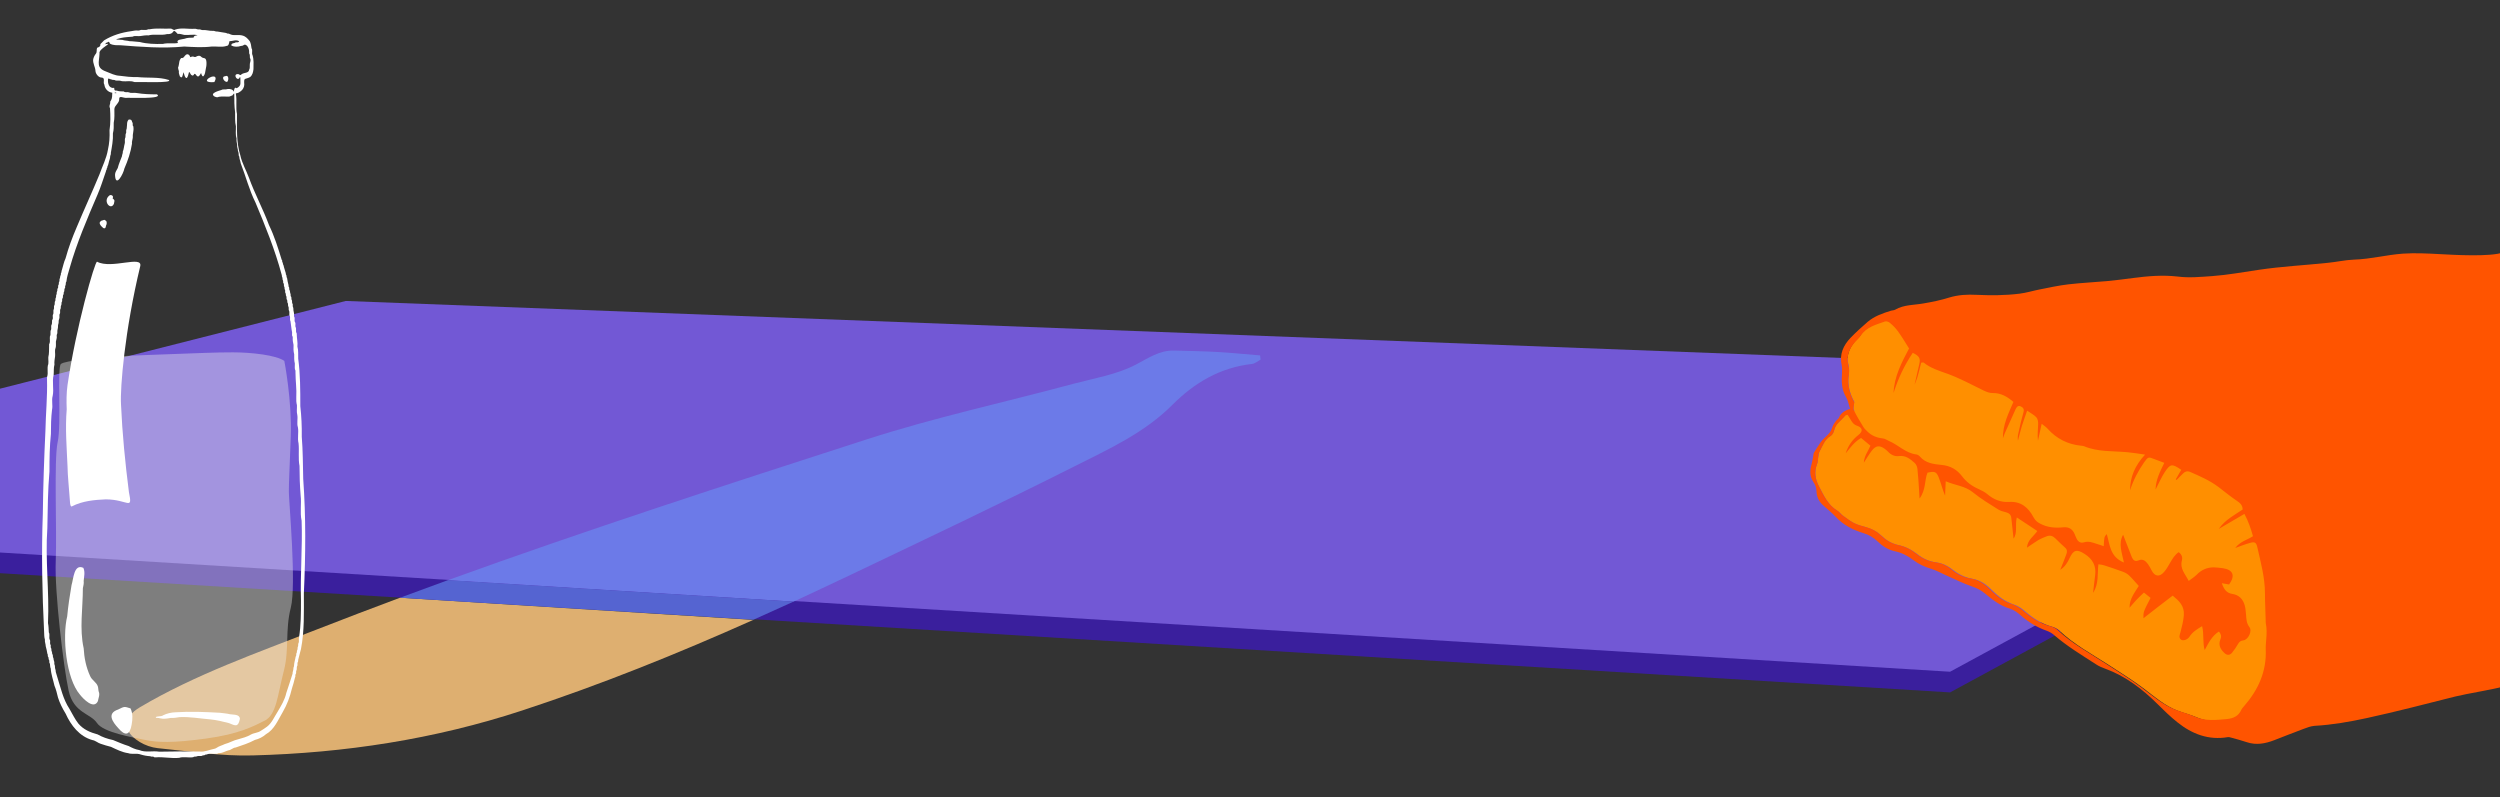
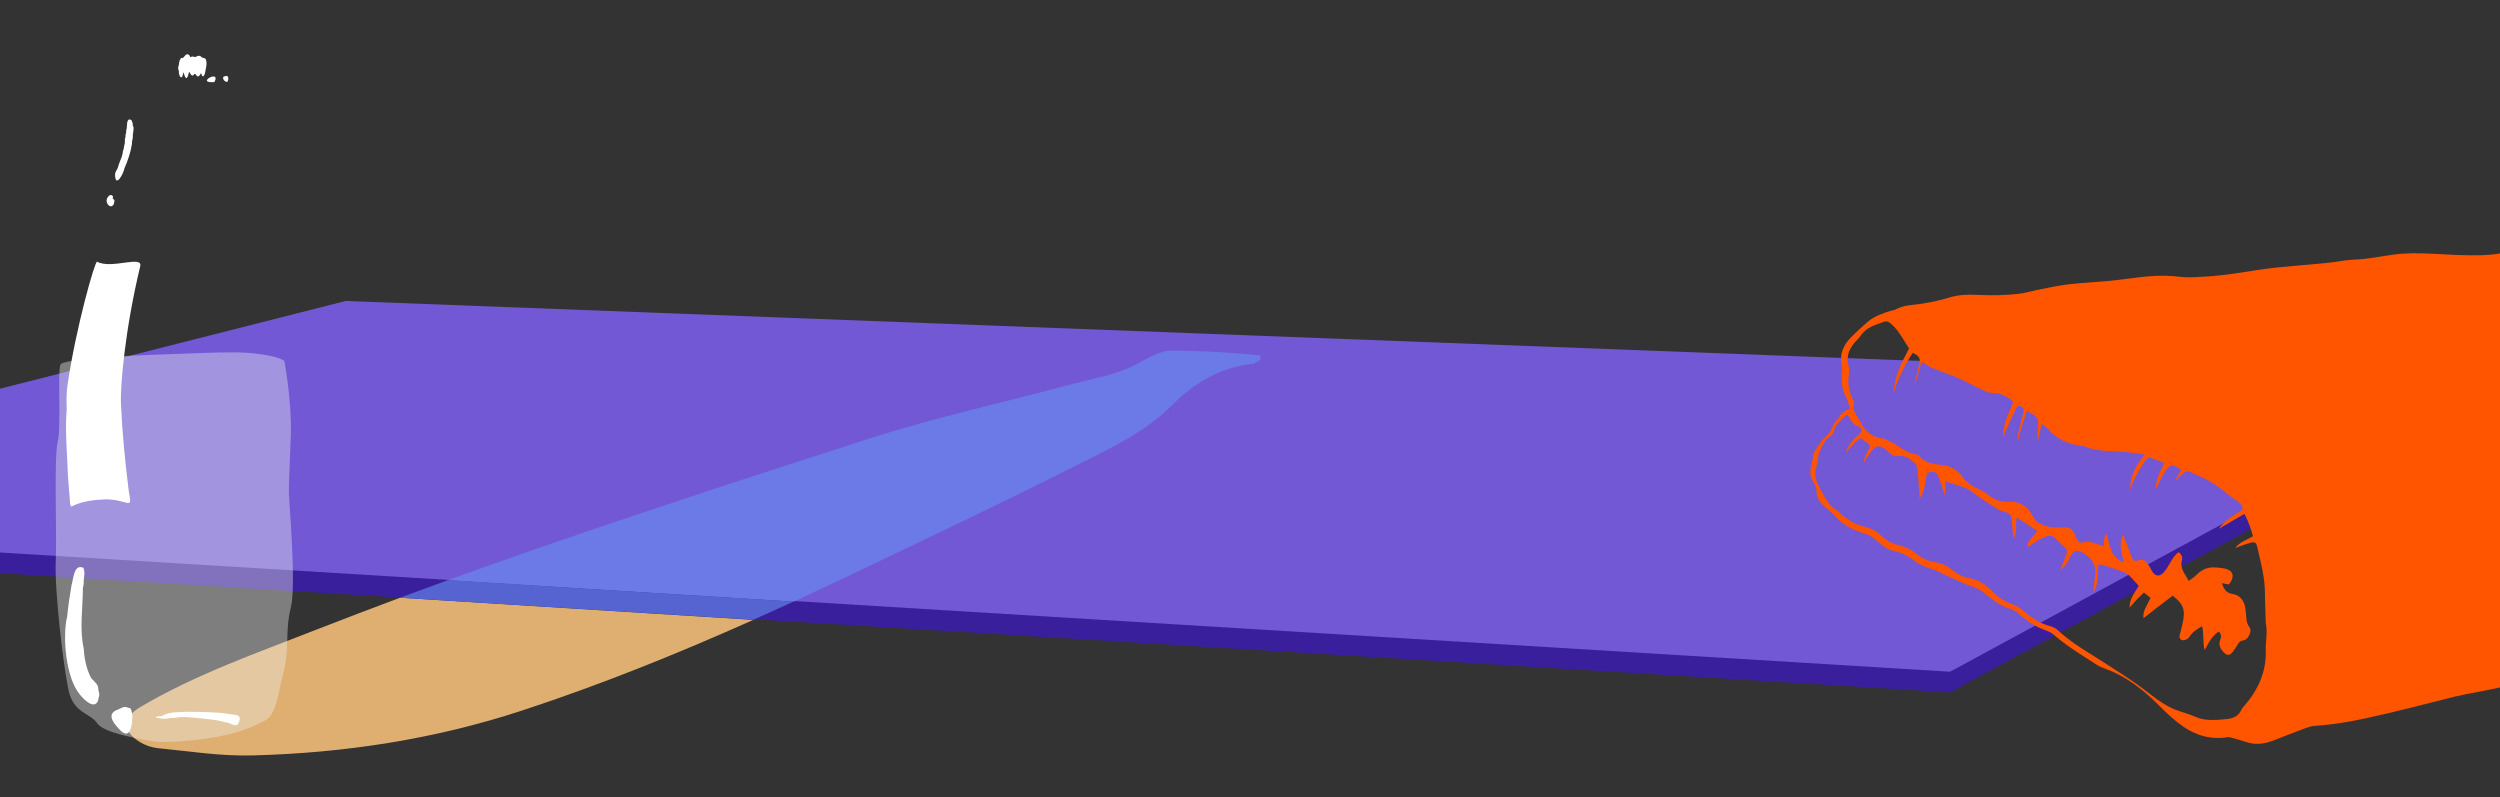
<svg xmlns="http://www.w3.org/2000/svg" version="1.1" id="Ebene_1" x="0px" y="0px" viewBox="0 0 1547.5 493.6" style="enable-background:new 0 0 1547.5 493.6;" xml:space="preserve">
  <rect x="0" y="0" width="1547.5" height="493.6" fill="#333333" stroke="none" />
  <style type="text/css">
	.st0{fill:#3A1F9D;}
	.st1{fill:#7258D5;}
	.st2{fill:none;}
	.st3{fill:#DEAF70;}
	.st4{fill:#5564D1;}
	.st5{fill:#6C7AE8;}
	.st6{opacity:0.4;fill:#EDEFEF;enable-background:new    ;}
	.st7{fill:#FFFFFF;}
	.st8{fill:#FF8F00;}
	.st9{fill:#FF5400;}
</style>
  <polygon class="st0" points="1537.1,249.5 216.5,199.1 0,253.4 0,354.8 1207.1,428.6 " />
  <polygon class="st1" points="1537.1,236.7 214,186.3 0,240.6 0,342 1207.1,415.8 " />
  <g>
-     <path class="st2" d="M277.3,359.1L0,341.9L277.3,359.1z" />
    <path class="st3" d="M195.7,389.8c-37,14.5-74.6,27.6-109.1,48c-10.8,6.4-10.9,14.9-0.1,21.5c3.3,2,7.3,3.4,11.1,3.8   c19.6,1.9,39.4,5.1,59,4.5c56.7-1.5,112.4-10,166.6-27.8c48.8-16,96.3-35.2,143.1-56.1L247.6,370C230.3,376.5,213,383,195.7,389.8z   " />
    <path class="st4" d="M247.6,370l218.8,13.6c8.3-3.7,16.5-7.4,24.8-11.2l-213.9-13.3C267.4,362.7,257.5,366.4,247.6,370z" />
    <path class="st5" d="M665.2,288.6c21.3-10.7,43.3-20.7,60.6-38.1c13.6-13.6,29.5-23,49.1-25.2c1.9-0.2,3.6-1.7,5.4-2.7   c-0.1-0.9-0.2-1.7-0.3-2.6c-8.7-0.7-17.3-1.6-26-2.1c-9.1-0.5-18.2-0.7-27.3-0.9s-15.9,4.7-23.8,8.8c-11.6,6-25.3,8.3-38.2,11.7   C622,249,578.5,258.4,536.4,272c-86.7,28-173.4,56.1-259.1,87.1l213.9,13.3c11.9-5.5,23.8-11.1,35.6-16.7   C573.1,333.6,619.4,311.7,665.2,288.6z" />
  </g>
  <path class="st6" d="M176,223.4c0,0,4.8,24.7,4,46.7s-1.2,28.3-1.2,34.3s4.8,57.8,1.2,71.8s-0.8,25.9-4.4,39.5  c-3.6,13.6-4.4,26.7-11.6,30.3c-7.2,3.6-16,8.4-36.7,11.2c-20.7,2.8-29.9,2.4-37.5,0.8S64,453.5,60,447.5s-14.4-6-17.5-19.9  s-8.8-61.4-8-80.2c0.8-18.7-1.2-63,1.2-73.8s-0.4-46.3,2-48.3s21.1-4.4,54.6-5.6c33.5-1.2,40.3-1.6,51.8-1.6S170.9,219.8,176,223.4z  " />
  <g>
-     <path class="st7" d="M69.5,57.4c-2.6-0.3-4.6-2.4-4.9-5c-1.1-1.5,0.9-4.3-1.8-4.4c-1.8,0-3.6-2.3-3.7-4c-0.1-2.6-1.8-4.8-1.4-7.4   c0.3-1.2,0.8-2.3,1.6-3.3c0.9-1.1,0.3-2.5,0.8-3.7c1-0.4,2.3-0.8,2-2.3c0.7-0.7,1.6-1.5,2.3-2.3c5.2-3.2,10.9-4.9,16.8-5.7   c1.4-0.2,2.7-0.6,4.2-0.4c0.9,0.2,1.6-0.6,2.5-0.4c1-0.1,2.2,0.2,3.2-0.1c0.5-0.4,1.1-0.3,1.6-0.3c4.2-0.8,8.6-0.2,12.8-0.4   c1.2-0.1,1.9,1.4,3,0.6c3.7-1.3,8.1-0.2,12-0.5c0.9-0.1,1.6,0.5,2.6,0.4c0.8-0.2,1.4,0.4,2.2,0.4c2.2-0.2,4.2,0.6,6.4,0.5   c1-0.2,1.7,0.6,2.8,0.4c1.6,0.2,3.2,0.6,4.9,0.8c0.8,0,1.3,0.7,2.2,0.5c1,0.5,2.2,1,3.5,0.9c4.7-0.1,6.5-0.1,9.5,3.8   c0.7,1.3,0.9,2.9,1.1,4.4c0.9,1.2-0.1,2.9,0.6,4.2c0.9,2.8,0.6,5.7,0.6,8.7c-0.2,1.8-0.6,3.7-2.1,4.9c-3.4,1.8-3.9-0.1-3.6,4.7   c0,1.5-0.9,3.1-2.1,4c-0.8,0.6-1.6,1.2-2.7,1.3c-0.3,0-0.5,0.2-0.4,0.5c0.8,4.1-0.2,8.3,0.7,12.4c0,8.7-0.5,17.5,2.1,25.7   c1,4.7,3.6,9.1,5.3,13.7c3.6,10,8.7,19.3,12.4,29.3c3.3,6.8,5.6,14.1,7.8,21.3c0,0.3,0.5,0.5,0.4,1c-0.1,0.4,0.1,0.7,0.3,1   c0.2,0.5,0.1,1.1,0.5,1.6c0.3,1.6,1,3.3,1.4,4.9c0,0.4,0,0.8,0.3,1.1c0.3,0.6,0,1.3,0.5,1.9c0.2,1.5,0.5,3,0.9,4.4   c0,0.4-0.1,0.9,0.3,1.2c0.3,0.7-0.1,1.6,0.5,2.2c0,0.8,0.3,1.5,0.5,2.3c0,0.6-0.1,1.2,0.4,1.6c0.2,0.7-0.1,1.5,0.4,2.1   c0.2,0.7-0.1,1.5,0.4,2.2c0.2,0.2,0.1,0.7,0.1,1.1c-0.1,0.7,0.5,1.2,0.4,2c-0.1,1.3,0.6,2.4,0.4,3.7c0,0.5-0.1,1.1,0.3,1.5   c0.3,1-0.3,2.2,0.4,3.1c0.4,0.8,0,1.9,0.2,2.8c0.8,1.2-0.1,2.7,0.7,3.9c0.1,0.2,0.1,0.5,0.1,0.7c0,2.6,0.7,5,0.4,7.6   c0.7,2.4,0.4,5,0.5,7.5c1.3,9.6,1.3,19.6,1.3,29.4c0.7,6.2,1,12.5,0.9,18.9c0.7,8.6,0.7,17.4,0.9,26.1c1.7,23.5,1.5,47.3,0.4,70.8   c0,11.7,0.4,23.4-1.8,34.6c-0.7,2.2-1,4.3-1.7,6.6c-0.1,0.6,0.1,1.2-0.4,1.7c-0.2,0.8,0.2,1.8-0.4,2.5c-0.2,0.8,0.1,1.8-0.4,2.6   c-0.3,0.6,0.2,1.5-0.4,2.1c-0.4,0.6,0.1,1.6-0.4,2.1c-0.5,2.3-1.2,4.6-1.9,6.8c-1.2,5.1-3,10-5.7,14.6c-2.9,4.9-5.2,10.8-10.4,13.7   c-1.9,1.7-4.3,2.9-6.8,3.5c-3.9,2.1-7.8,3.3-11.9,4.7c-1.7,0.1-2.9,1.6-4.6,1.8c-1.8,0.5-3.5,1.6-5.4,1.7c-0.8-0.2-1.3,0.6-2.1,0.4   c-1.8,0.2-3.8-0.4-5.5,0.3c-0.5,0.3-1.2,0-1.6,0.5c-0.3,0.2-0.9,0.1-1.2,0.2c-1.1,0.8-2.5,0-3.7,0.6c-0.7,0.3-1.6-0.1-2.2,0.5   c-2.8,0.5-6.1-0.5-8.7,0.4c-4.9,0.5-9.6-0.7-14.6-0.3c-0.4,0-0.8,0.1-1.1-0.3c-0.6-0.4-1.6,0.1-2.2-0.4c-2-0.1-4.1-0.5-6-1.1   c-2.5-0.9-5.2,0.1-7.7-0.8c-3.7-0.5-7.2-2.3-10.6-3.9c-2.2-0.5-4.2-1.2-6.4-1.9c-1.7-0.5-3.2-2-5.1-2.3c-8-2.2-13.3-9.1-16.6-16.4   c-1.9-3.1-3.6-6.4-4.7-9.9c-0.6-2.5-1.2-5-2.2-7.4c-0.8-3.6-2.1-7-2.3-10.6c-0.5-1-0.3-2-0.5-3c-0.8-0.7,0-1.8-0.7-2.5   c-0.3-0.6,0.1-1.3-0.5-1.8c-0.3-0.6,0.1-1.3-0.4-1.9c-0.2-1.6-0.6-3-1-4.6c0-1.4-0.7-2.6-0.5-4.1c-0.5-1.6-0.4-3.1-0.5-4.7   c-1.2-24.2-1.7-48.9-0.8-73.1c0.2-17.1,0.8-34.2,1.6-51.1c0.2-10.8,1.3-21.4,1-32.3c-0.2-1.2,0.4-2.2,0.4-3.4   c0.1-1.6-0.2-3.4,0.1-5c0.7-1.6,0.2-3.5,0.3-5.2c0.6-2.3,0.4-4.8,0.5-7.3c0-0.4-0.1-0.9,0.3-1.3c0.4-1.3,0-2.9,0.2-4.3   c0.8-1.3-0.1-2.9,0.7-4.1c0.3-0.9-0.1-2,0.2-2.9c0.5-0.6,0.3-1.2,0.4-1.9c0-0.6-0.1-1.2,0.4-1.7c0.3-0.8-0.1-1.9,0.1-2.7   c0.8-1.1,0-2.4,0.6-3.5c0.4-0.7-0.2-1.8,0.4-2.5c0.4-0.7-0.1-1.9,0.5-2.6c0.3-0.6-0.1-1.5,0.4-2.1c0.3-0.6-0.1-1.4,0.4-2   c0.1-0.2,0.1-0.5,0.1-0.7c-0.1-0.6,0.3-1.1,0.4-1.7c0-0.5-0.1-1.1,0.4-1.5c0.3-0.6-0.2-1.5,0.4-2.1c0.3-0.6-0.1-1.3,0.4-1.9   c0.3-0.6-0.1-1.5,0.4-2.1c0.1-0.2,0.1-0.5,0.1-0.7c0.1-0.9,0.7-1.5,0.5-2.4c0.6-0.5,0.2-1.3,0.6-1.9c0.8-2.5,1.2-5,2.3-7.3   c1.8-6.6,4.2-13,6.9-19.3c4.6-11,9.6-21.8,14.1-32.7c1.8-5.1,4.3-9.8,5.2-15.2c0.9-3.9,1.2-8,1-12.1c0.7-4.4,0.6-9.2,0.3-13.6   c-0.6-1-0.2-2,0.1-3.1c0.1-0.6-0.1-1.2,0.4-1.6C69.6,60.7,69.4,59.1,69.5,57.4z M65.4,27.3c5.2-1-4.7,2.8-3.8,5.9   c-0.2,5.4-2.3,8.8,4.1,11.1c2.8,1.1,5.5,2.5,8.4,2.6c3.6,0.5,7.2,0.9,10.9,0.8c6.5,0.7,13.3-0.2,19.5,1.8   c2.8,2.1-17.8,1.1-20.3,1.3c-1.1,0.2-2-0.5-3.1-0.5c-2.2-0.2-4.5,0.4-6.6-0.3c-0.9-0.3-2.1,0.1-3-0.2c-0.8-0.6-1.7-0.1-2.5-0.6   c-0.7,0-1.4-0.7-2.1-0.5c-0.4,3,0.6,6.2,3.8,5.7c0,1.4,0.2,1.8,1.6,1.7c1.2,0.4,2.4,0.5,3.7,0.5c0.2,0,0.6-0.1,0.7,0.1   c0.9,0.7,2.2,0.1,3.2,0.5c1.5,0.7,3.3,0,4.8,0.4c4.1,0.7,8.3,0.8,12.5,0.8c4.4,3.2-17.8,1.9-19.5,2.2c-1.2,0-3.9-1.5-3.9,0.5   c0.3,2.7-2.9,4-3,6.4c0,2.8,0.2,5.8-0.4,8.5c0,2.2,0.1,4.4-0.5,6.5c0.2,4.2-0.6,8.2-1.3,12.2c0.2,0.8-0.3,1.3-0.4,2.1   c0,1.1-0.4,2-0.7,3c-0.1,0.9-0.5,1.6-0.6,2.4c-0.1,0.4-0.5,0.6-0.4,1.1c0,0.6-0.6,1-0.5,1.6c0,0.4-0.5,0.6-0.4,1.1   c-1.7,4.8-3.2,9.8-5.2,14.4c-6.4,14.9-12.9,30-17.3,45.6c-0.8,2.8-1.7,5.4-2,8.3c-0.4,0.5-0.4,1-0.4,1.6c0,0.7-0.5,1.1-0.4,1.7   c0,0.2,0.1,0.6-0.1,0.7c-0.6,0.7-0.2,1.5-0.5,2.2c-0.5,0.5-0.1,1.2-0.4,1.8c-0.7,0.7,0,1.8-0.7,2.5c-0.3,0.4,0,1.4-0.2,1.8   c-0.6,0.7-0.1,1.6-0.5,2.3c-0.5,0.7-0.1,1.6-0.4,2.2c-0.4,0.6-0.3,1.2-0.3,1.8c0,0.5,0.1,1.1-0.3,1.5c-0.2,0.6-0.1,1.5-0.1,2.2   c-0.1,0.9-0.6,1.6-0.5,2.6s-0.5,1.8-0.4,2.7c0.1,1.4-0.6,2.5-0.4,3.9c0.1,0.8-0.6,1.4-0.4,2.2c0.2,1.2-0.3,2.3-0.5,3.4   c-0.1,1.3,0.2,2.8-0.2,4c-0.7,1.6-0.1,3.4-0.3,5.1c-0.2,1.7-0.6,3.4-0.4,5.2c-0.6,2.1-0.3,4.3-0.5,6.4c-1.1,4.1,0.3,8.8-0.6,13   c-0.8,2.7,0.2,5.8-0.4,8.5c-0.6,4.9-0.7,10-0.7,15c-0.8,7.7-0.9,15.5-0.9,23.3c-1,11.6-1.1,23.3-1.3,35   c-1.4,19.6,1.3,39.1,0.4,58.8c0.4,1.9,0.4,3.8,0.5,5.7c0.8,1.4,0,3,0.5,4.4c0.6,0.7,0.2,1.6,0.3,2.5c0,0.7,0.6,1,0.4,1.7   c0,0.3-0.1,0.7,0.1,1c0.5,0.6,0.2,1.4,0.4,2c0.5,0.6,0.2,1.4,0.5,2c0.4,0.3,0.3,0.7,0.3,1.1c0,0.9,0.6,1.4,0.5,2.3   c0.1,0.7,0.6,1.3,0.4,2.1c-0.1,0.9,0.6,1.5,0.4,2.4c0,1.1,0.6,1.9,0.5,3c1.2,4.4,2.7,8.7,4,13.2c1.1,3.3,2.5,6.7,4.5,9.7   c1.8,3.1,3.3,6.3,5.5,9.1c3.1,3.7,7.4,5.5,11.9,6.7c3,1.7,6.2,2.8,9.6,3.5c3.2,1.3,6.3,2.7,9.6,3.7c2.1,1.1,4.2,2.1,6.6,2.5   c4,1.7,8.2,0.3,12.4,1c8.3-0.2,16.6-0.2,24.9-0.1c3.1,0.4,5.8-1,8.8-1.6c0.6-0.1,1.3-0.3,1.8-0.7c1.5-1.1,3.5-1.5,5-2.3   c2.8-0.7,5.5-2.4,8.4-3c2.7-0.8,5.3-1.4,7.8-2.9c1.9-1.1,4.3-1,6.1-2.3c1.4-0.8,2.6-1.7,3.9-2.6c3-2.3,4.4-5.9,6.4-9   c2.2-3.7,4.6-7.6,5.5-11.8c1.3-4,2.7-8.1,3.9-12c-0.1-1.1,0.5-1.9,0.5-3c-0.1-0.8,0.5-1.4,0.4-2.1c0.1-1.7,0.6-3.3,0.9-4.8   c0-0.2,0-0.5,0.1-0.6c0.6-0.7,0.2-1.5,0.5-2.2c0.5-0.4,0.1-1.3,0.4-1.7c0.3-0.4,0.2-0.8,0.3-1.2c0-0.3,0-0.7,0.1-0.9   c0.5-0.7,0.1-1.7,0.4-2.3c0.7-1.1,0-2.6,0.4-3.7c1.2-7.3,1.2-15.1,1.2-22.8c-0.5-16.4,1-32.9,0.4-49.4c-1.1-5.1,0-10.5-0.6-15.6   c-0.5-6.1-0.7-12.2-0.7-18.3c-0.9-4.6-0.1-9.4-0.6-14c-0.8-3.2,0.2-6.7-0.4-9.9c-0.8-2.5,0.1-5.3-0.4-7.8c-0.5-1.9-0.1-3.9-0.2-5.9   c-0.4-1.6-0.5-3.2-0.4-4.9c0.3-5.2-0.5-10.2-0.5-15.4c0-0.6,0.1-1.2-0.3-1.8c-0.3-1.1,0-2.5-0.1-3.7c-0.5-1.9-0.4-3.8-0.4-5.7   c-0.5-1.9-0.5-3.8-0.4-5.8c-0.3-1.4-0.6-2.7-0.5-4.2c0-0.4,0.1-0.9-0.3-1.3c-0.3-0.6,0-1.6-0.1-2.3c-0.5-2.3-0.6-4.6-1-6.9   c-0.6-1,0-2.2-0.4-3.2c-0.3-0.3-0.3-0.6-0.3-1c0-0.7,0.1-1.5-0.1-2.1c-0.6-0.7-0.1-1.8-0.4-2.5c-0.5-0.7-0.2-1.5-0.4-2.2   c-0.6-0.6-0.2-1.5-0.5-2.2c-0.7-0.6-0.1-1.6-0.5-2.3c-0.5-0.5-0.1-1.2-0.4-1.7c-0.4-0.5-0.3-1.1-0.3-1.7c0-0.2,0-0.4-0.1-0.5   c-0.5-0.5-0.1-1.3-0.4-1.8c-0.5-0.6-0.1-1.5-0.4-2.1c-0.6-0.5-0.2-1.3-0.4-1.8c-0.5-0.6-0.2-1.5-0.5-2.1c-0.4-0.5-0.1-1.2-0.4-1.7   c-4.1-15.3-10-29.8-16.2-44.6c-3.9-7.8-6-16.3-9.1-24.2c-0.2-1.5-0.9-2.7-0.9-4.2c-0.4-0.4-0.4-1-0.4-1.5c0.1-1.1-0.6-1.8-0.5-2.8   c-0.1-1-0.6-1.8-0.4-2.9c-0.3-1.4-0.5-2.6-0.4-4.1c-0.8-2.4-0.3-5-0.4-7.5c-0.7-2.8-0.4-5.8-0.5-8.7c-0.5-3.6-0.5-7.3-0.5-11   c-0.1-1.6-0.8,0.9-1.6,0.8c-0.7,0.2-1.3,0.7-2.1,0.6c-1.9,0-3.9-0.2-5.8,0.1c-1.1,0.5-1.4,0.3-2.6-0.1c-3.7-2.1,2.9-3.7,4.1-4.1   c1.1-0.7,2.7-0.1,3.9-0.6c1.6-0.2,3.2,0.2,3.9,1.7c0-1.2,0.3-3.3,1.7-2.2c1.4-0.7,2.4-1.7,2.3-3.4c-0.1-1.2,0.1-2.3-0.1-3.5   c-0.3,0-0.3,0.2-0.4,0.3c-1.2,2.6-4-1.6-1.7-2.1c2.1-0.4,1.5,1.4,3,0c1.5-1.1,4.4-0.5,4.6-2.8c0.6-0.9,0.3-2,0.4-3   c-0.1-1.3,0.9-2.5,0.3-3.8c-0.6-1,0.1-2.1-0.6-3c-0.1-0.1,0-0.4-0.1-0.6c0.1-1.6-0.3-3.2-1.3-4.4c-0.5-0.3-1.1-0.9-1.7-0.6   c-0.6,0.3-1.2,0.8-2,0.7c-1.9,0.7-4.2,0.7-6-0.2c-0.2-1.4,1.2-1.4,2.2-1.7c0.8-0.8,2.1,0.3,2.6-1c-2-1.2-3.9,0-6,0   c-0.2,1-0.4,2.9-1.7,2.9c-2.9,1-6.3,0.2-9.3,0.4c-5.7,0.7-11.3,0.3-17,0C100.6,30.1,87.3,29,74.4,28c-2.1,0-4.3,0.1-6.2-0.9   c-0.6-0.3-0.3-1.4-1.1-1.2C66.7,26.4,64.9,26.4,65.4,27.3c-0.2,0-0.4-0.2-0.5,0C65,27.5,65.2,27.3,65.4,27.3z M110,21   c-4-4.4-1,0.4-6.6,0.1c-3.7,1-7.8-0.2-11.5,0.8c-1.6-0.1-3.3,0.1-4.9,0.4s-3.5-0.4-4.9,0.4c-2.4,0.2-4.9,0.3-7.2,0.8   c-5.7,1.3-1.7,0.9,0.9,1.2c1.4,0.5,3,0.4,4.4,0.8c2.1,0,4.2,0.4,6.3,0.5c4.6,1.2,9.4,1.3,14.3,1.2c3.1-0.8,6.4,0,9.4-0.6   c-1.6-2.3,2.8-2.2,4-2.6c1.8-0.7,3.6-0.7,5.6-0.7c0.2-1.3,1.5-1.3,2.5-1.4c-1.8-0.9-5.7,0-8.3-0.3C112.6,21.3,111.4,20.8,110,21z    M72.2,57.6c-0.5-0.5-1.6-0.4-1.1,0.1C71.4,57.7,71.7,57.7,72.2,57.6z M64.2,27.8c-0.1,0-0.2-0.1-0.3,0   C64,27.9,64.1,27.9,64.2,27.8z" />
    <path class="st7" d="M60.1,162c8.8,4.8,28.4-4.2,26.7,2.8c-9.6,39.9-12.5,75.2-11.9,85.5c0.8,18.2,2.6,36.3,4.9,54.3   c2.4,11.8-0.4,4.6-14.3,4.5c-7.1,0.3-14.5,1-20.9,4.3c-1.5,1-1.3-4.7-1.5-5.5c-0.4-6.4-1.2-12.8-1.3-19.2   c-0.5-11.7-1.5-23.6-0.5-35.3c-0.2-5.1-0.2-10.1,0.5-15.1C47,202.7,58.8,161.3,60.1,162z" />
    <path class="st7" d="M51.6,351.5c1.2,2.7,0.4,5.4,0.2,8.1c0.2,1.6-0.2,3-0.5,4.5c0,12.4-2.2,25.1,0.5,37.2c0.3,5.8,1.5,11.8,4,17.2   c1.1,2.6,4,3.8,4.8,6.5c0.3,1,0.2,2.1,0.5,3.1c0.9,1.9-0.2,4-0.5,5.9c-2.5,5.4-9-1.3-11.1-4c-8.7-10.1-11-35.9-7.9-48.5   c0.6-6.5,1.6-13,2.7-19.4C45.5,358.4,45.7,348.8,51.6,351.5z" />
    <path class="st7" d="M148.5,445c-1.1,5.3-2.7,4.3-6.8,2.6c-3.8-1-7.6-1.9-11.5-2.3c-6.3-0.5-12.6-1.7-19-1.4   c-1.8,0.3-3.6,0.6-5.5,0.5c-2.2,0.4-4.5,0.8-6.8,0.2c-0.7-0.3-1.5-0.1-2.3-0.3c-1.1-1.1,3.6-0.6,4.3-1.5c2.4-1.2,5-1.8,7.7-1.9   c9.1-0.6,18.4-0.2,27.5,0.3c2.1,0.3,4.2,0.4,6.2,0.9C144.5,442.5,148.4,442,148.5,445z" />
    <path class="st7" d="M117.8,35.4c2.3-1,1.9,0.2,3.4-0.2c1.1-0.7,2.4-1.1,3.4,0c1.4,1.4,2.9-0.2,3.2,3.2c0.1,1.7-0.1,3.1-0.5,4.7   c-0.2,1.3-0.4,3-1.3,4c-0.7,0.6-1-0.6-1.3-1.1c-0.3-2.6-1.1,3.2-3.1,0.7c-1.9-2.8-1.1,1.3-3.2-0.3c-0.6-0.4-1.3-3.1-1.6-1   c-1.1,4.9-2.3,2.9-3.2-0.7c-0.5,1.2-0.6,4.7-2.3,2.5c-0.2-0.8-0.6-1.6-0.6-2.4c0.3-1.3-1-2.4-0.2-3.7c0.5-1.7,0.2-3.8,1.7-5.2   c1.6,0.3,1.8-1.2,2.9-2C116.3,33.1,117.4,34,117.8,35.4z" />
    <path class="st7" d="M79.7,74c1.2-0.2,2,0.3,2.1,1.6c0.8,0.7-0.1,1.8,0.7,2.6c0.1,0.1,0.1,0.5,0.1,0.7c0.3,2.1-0.6,4.1-0.4,6.2   c-0.1,1.3-0.7,2.5-0.5,3.9c-0.8,5.2-2.5,10.3-4.7,15.3c-0.6,3.3-5.5,12.4-5.8,3.9c0-1.6,1-2.8,1.7-4.2c0.6-2.5,1.7-4.9,2.6-7.3   c0-1,0.7-1.9,0.5-2.8c0.7-1.6,0.7-3.3,1.2-5c0.3-1-0.1-2.3,0.2-3.3c0.6-1,0-2.2,0.6-3.2c0.2-0.3,0.1-0.8,0.1-1.2   c-0.1-0.9,0.5-1.5,0.4-2.4C78.8,77.1,78.3,75.3,79.7,74z" />
    <path class="st7" d="M80.8,438.5c1.5,3.2,1.3,6.6,0.7,10c-1.1,6.7-4,7.3-8.3,2.2c-3.6-3.9-7.2-9.1-0.1-11.5   C77,437.3,76.8,437.2,80.8,438.5z" />
    <path class="st7" d="M68,120.8c1.2-0.3,2.5,0.6,1.7,2c1.8,1.4,1,1.7,0.8,3.4C68.5,130.6,63.1,124.2,68,120.8z" />
-     <path class="st7" d="M66,137.2c0,0.5,0.1,1.2,0,1.6c-0.7,0.9-0.2,3.1-2,2.4c-1.1-0.9-3.5-3.1-1.6-4.3c0.4-0.5,0.9-0.3,1.4-0.6   C64.9,135.7,65.2,136.4,66,137.2z" />
    <path class="st7" d="M132.7,50.8c-1.5,0.2-6.6,0.3-3.8-2.2C131.6,46.6,135,46.7,132.7,50.8z" />
    <path class="st7" d="M140.6,50.7c-1.8,0.2-3.9-3.3-1.3-3.5C141.6,46,141.8,49.5,140.6,50.7z" />
    <path class="st7" d="M75.8,246.7C75.8,246.6,75.8,246.5,75.8,246.7C75.9,246.6,75.8,246.7,75.8,246.7z" />
  </g>
  <g>
-     <path class="st8" d="M1404.4,386.1c-0.1-6.1-0.5-12.3-0.5-18.5c-0.2-3.3,24.2-62.5-9.9-86.6c-26.1-18.4-107.1-19.7-135.4-39.1   c-22.9-15.6-44-9.9-59.3-20.4c-14.7-10-24.1-16.5-24.5-17.2c-1.3-1.9-3-3.5-4.8-5c-0.8-0.7-2.3-1.2-3.1-0.9c-5.6,2-11.6,3.4-15.2,9   c-0.9,1.4-2.4,2.5-3.5,3.9c-3.5,4.2-5.5,8.9-4,14.5c0.5,1.9,0.5,4.1,0.2,6c-1.1,6.5,0.9,12.4,3.4,16.9c-0.2,2.3-0.8,3.9-0.3,4.9   c0.1,0.3,0.3,0.6,0.4,0.8c-2.3,0.6-3.9,1.4-4.8,2.2c-0.4,0.1-0.8,0.2-0.9,0.4c-2.3,3.1-6,5.1-6.9,9.4c-0.2,1.2-1.1,2.7-2.1,3.3   c-3.7,2.1-4.8,5.8-6.7,9.3c-1.5,2.8-0.7,5.7-1.8,8.4c-1.8,4.6-1.1,9.2,1.2,13.6c3,5.7,5.6,11.7,11.5,15.2c1.2,0.7,2.1,2.1,3.2,2.9   c2.3,1.7,4.6,3.5,7.2,4.8c2.3,1.2,4.9,1.8,7.4,2.5c3.4,1,6.5,2.5,9.2,5c3.1,3,6.6,5.2,11,6.1c4.2,0.9,7.9,2.8,11.4,5.5   c3.5,2.8,7.4,4.6,12,5.2c3.6,0.5,6.7,1.9,9.6,4.2c3.6,2.9,7.7,5,12.2,5.8c4.9,0.8,8.6,3.3,12,6.7c4,4,8.4,7.5,14.2,9.4   c2.7,0.8,5.2,2.7,7.3,4.6c4.7,4,9.9,7.3,16,9c1.6,0.4,3.4,1.3,4.6,2.4c9.1,8.6,19.9,14.4,30.3,21.1c7.3,4.8,14.9,9.4,21.9,14.7   c6.7,5.1,13.2,10.9,21.3,13.9c3.9,1.5,8.1,2.5,12,4.2c6.5,2.9,13.2,2.1,19.8,1.5c4-0.4,7.3-1.7,9.1-5.8c0.3-0.8,1-1.4,1.6-2.1   c8.9-10.2,14.2-21.7,13.6-35.6c-0.1-2,0.3-4.1,0.3-6.1C1404.3,392.8,1404.6,389.5,1404.4,386.1z" />
    <path class="st9" d="M1510.2,157.3c-7.5-0.4-15.2-0.8-22.7-0.3c-10.1,0.7-20.1,3.4-30.3,3.7c-5.5,0.2-11,1.5-16.4,2   c-14.2,1.5-28.4,2.2-42.5,4.3c-9.6,1.4-19.2,3.2-28.9,3.9c-7.1,0.5-14.3,1.2-21.3,0.3c-9.4-1.1-18.6-0.3-27.8,0.9   c-5.3,0.7-10.7,1.4-16,1.9c-8,0.7-16,1.1-23.9,2c-6,0.7-12,2-18,3.2c-4.1,0.8-8.2,2.1-12.4,2.6c-8.8,1.1-17.7,1.1-26.6,0.7   c-5.7-0.3-11.3,0-16.9,1.7c-5.1,1.6-10.4,2.7-15.7,3.6c-6,1.1-12.2,0.7-17.7,3.9c-0.7,0.4-1.7,0.4-2.5,0.6   c-5.2,1.6-10.4,3.4-14.6,7c-3.6,3.1-7.2,6.4-10.5,9.8c-4.5,4.7-7,10.2-5.5,17c0.3,1.5,0.3,3.2,0.2,4.7c-0.3,5.1-0.4,10.1,2.4,14.8   c1.3,2.1,1.7,4.8,2.6,7.4c-3.3,1.2-5.8,2.6-6.9,5.6c-0.3,0.7-1.3,1.2-1.8,1.9c-0.9,1.3-1.9,2.6-2.3,4c-0.7,2.4-2.1,4.1-3.9,5.7   c-1.3,1.1-2.5,2.4-3.5,3.8c-1.5,2.2-2.9,4.5-4.1,6.4c-0.4,2.1-0.6,4-1.1,5.9c-1.2,4.2-1.8,8.1,0.9,12.1c1.1,1.6,1.9,3.7,1.9,5.6   c0.1,3.3,1.3,6,3.5,8.2c2.7,2.6,5.8,4.9,8.4,7.7c4.7,5.1,10.6,8.1,17.1,10.1c3.4,1,6.4,2.7,8.9,5.2c3,2.9,6.4,5.1,10.5,6   c4.4,0.9,8.2,2.9,11.7,5.6c3.3,2.5,7,4.1,10.9,5.3c3.3,1,6.4,2.8,9.6,4.2c5.2,2.3,10.3,4.9,15.6,6.7c3,1,5.6,2.3,8,4.3   c4.7,3.9,9.5,7.7,15.6,9.5c2.4,0.7,4.7,2.4,6.6,4.1c4.8,4.2,10,7.4,16,9.5c1.7,0.6,3.5,1.6,4.8,2.8c8,6.9,17,12.3,25.8,18   c1.8,1.2,3.9,2.1,5.9,2.8c12.6,4.6,22.9,12.6,32.3,21.9c3.9,3.9,7.9,7.8,12.2,11.2c9.1,7.3,19.3,11.2,31.2,9.2   c0.7-0.1,1.4,0.1,2.1,0.3c3.2,0.9,6.4,1.7,9.6,2.8c5.9,2,11.5,0.9,17-1.2c6-2.3,11.9-4.7,17.9-6.9c2.3-0.9,4.7-1.8,7.1-2   c10.9-0.6,21.7-2.5,32.3-4.8c18.4-4,36.7-8.8,55-13.4c7.3-1.8,22.2-4.1,29.5-6.1c0-90.5,0-180.9,0-271.4c-2.9,0.9,2.8,1.6,0,2.6   C1541.8,159.2,1517.8,157.7,1510.2,157.3z M1402.8,395.7c-0.1,2-0.4,4.1-0.3,6.1c0.6,13.8-4.6,25.2-13.5,35.4   c-0.6,0.7-1.2,1.3-1.6,2.1c-1.7,4-5,5.4-9,5.8c-6.7,0.6-13.3,1.4-19.7-1.5c-3.8-1.7-8-2.7-11.9-4.2c-8-3.1-14.5-8.8-21.2-13.8   c-7-5.3-14.5-9.8-21.8-14.6c-10.2-6.7-21.1-12.5-30.1-21c-1.2-1.1-2.9-2-4.6-2.4c-6.1-1.6-11.1-4.9-15.9-8.9   c-2.2-1.9-4.7-3.7-7.3-4.6c-5.7-1.8-10.1-5.3-14.1-9.3c-3.4-3.4-7-5.9-11.9-6.7c-4.5-0.7-8.6-2.8-12.1-5.8   c-2.8-2.3-5.9-3.7-9.5-4.2c-4.4-0.6-8.4-2.4-11.9-5.2c-3.3-2.7-7.1-4.6-11.3-5.5c-4.3-0.9-7.8-3.1-10.9-6.1c-2.6-2.5-5.6-4.1-9.1-5   c-2.5-0.7-5.1-1.4-7.4-2.5c-2.5-1.3-4.8-3.1-7.2-4.8c-1.2-0.9-2-2.2-3.2-2.9c-5.8-3.5-8.4-9.4-11.4-15.1c-2.3-4.4-3-8.9-1.2-13.5   c1.1-2.7,0.2-5.6,1.8-8.4c1.9-3.4,3-7.1,6.7-9.2c1-0.6,1.8-2.1,2.1-3.3c0.8-4.2,4.5-6.3,6.9-9.3c0.2-0.3,0.8-0.3,1.5-0.5   c0.5,0.8,1,1.6,1.5,2.4c1.1,1.9,2,3.6,4.5,4.4c3.4,1.2,3.5,3.5,0.6,5.7c-3.8,3-6.4,6.7-7.8,11.3c2.8-3.5,5.4-7.1,9.5-9.5   c2,1.6,3.9,3.2,5.8,4.8c-1.5,3.5-3.9,6.4-4.1,10.5c1.8-2.7,3.2-5.2,5-7.5c2.4-3.1,4.7-3.4,7.9-1.1c0.7,0.5,1.4,1.1,2,1.7   c1.9,2.1,4.3,3.2,7,2.8c4.1-0.5,6.9,1.9,9.6,4.3c1,0.9,1.6,2.5,1.7,3.8c0.5,4.3,0.7,8.7,1,13.1c0.1,1.4,0.2,2.7,0.3,5.1   c4-5.4,3-11.2,4.9-16c4.5-1,5.5-0.7,7,3c1.4,3.6,2.3,7.4,3.9,11.2c0.1-2.8,0.2-5.5,0.4-8.9c5.8,2.6,11.9,2.8,16.9,6.9   c4.8,3.9,10.2,7.2,15.5,10.5c1.4,0.9,3.2,1.4,4.9,1.8c2,0.5,3.1,1.6,3.3,3.5c0.5,4.3,1,8.6,1.4,12.8c2.6-3.7,0.8-8.4,2-13.1   c4.3,2.9,8.3,5.5,12.7,8.4c-2.3,3.4-6.1,5.5-6.4,10.3c2.7-1.8,4.9-3.4,7.2-4.8c1.6-0.9,3.4-1.6,5.2-2.3c2-0.7,3.7-0.1,5.2,1.4   c2,1.9,3.9,3.9,6,5.7c1.4,1.2,1.3,2.6,0.8,4c-1.1,3.1-2.4,6.2-3.8,9.7c3-1.9,4.5-4.5,5.8-7.3c2.4-5.1,4.5-5.6,9.3-2.5   c4.9,3.1,7.3,7.4,6.5,13.2c-0.4,3.5-0.9,6.9-1.3,10.9c3.7-5.6,2.6-11.7,3.3-17.7c1.5,0.2,2.5,0.3,3.4,0.6c4,1.3,8,2.6,12,4.1   c1.3,0.5,2.7,1.3,3.7,2.3c2,1.9,3.7,4,5.9,6.4c-2.5,4.1-5.8,8-5.7,13.5c1.3-1.5,2.6-3.1,4-4.6c1.5-1.6,3.1-3.1,4.9-4.8   c1.5,1.2,2.8,2.3,4.1,3.3c-4.5,8.7-4.5,8.7-4.4,12.6c6-4.7,11.9-9.3,18.1-14c4,3.3,7.3,6.3,6.9,12.1c-0.3,3.7-1.2,7.1-2.1,10.6   c-0.4,1.5-1.3,3.1,0.3,4.5c1.2,1,4,0.2,5.3-1.8c1.8-2.8,4.4-4.5,7.8-6.5c1.3,5,0.2,10,1.6,14.8c2.3-4.2,4.3-8.6,8.8-11.5   c1.2,1.4,1.8,2.9,0.9,4.9c-1.4,3.5,0.1,6.2,2.6,8.5c1.6,1.5,3.3,1.3,4.6-0.2c1.4-1.7,2.6-3.5,3.7-5.4c0.8-1.3,1.5-2.1,3.3-2.3   c3-0.3,5.7-5.8,3.8-8.2c-1.9-2.5-1.9-5.1-2.1-7.8c-0.2-1.9-0.3-3.8-0.8-5.6c-1.1-4-3.6-6.6-7.9-7.2c-3.5-0.6-5-2.9-6.3-6.6   c2,0.3,3.3,0.6,4.5,0.8c4-5.5,2.5-9.2-4-10.1c-1.9-0.3-3.8-0.4-5.6-0.5c-4.1,0-7.6,1.6-10.5,4.6c-1.3,1.3-2.9,2.3-4.9,3.8   c-2.2-4.4-5.6-7.6-4.2-12.7c0.5-1.9-0.1-3.7-2-5.1c-2.4,1.6-3.8,4-5.2,6.4c-1.2,2-2.3,4.1-3.8,5.8c-2.9,3.4-5.8,2.9-7.8-1   c-0.7-1.3-1.3-2.6-2.2-3.8c-1.5-2-3.2-3.5-5.9-2.3c-2.2,0.9-3.3-0.2-4.1-2c-1.8-4.5-3.5-9.1-5.4-13.9c-3.1,5.6-0.7,11.1,0.5,17.2   c-8.7-3.5-8.7-11.1-10.6-17.6c-1.6,1.7-1.6,1.7-1.9,7.5c-1.6-0.5-3-1.1-4.5-1.5c-2.5-0.8-4.9-1.8-7.7-0.9c-2.1,0.7-3.7-0.4-4.6-2.3   c-0.5-0.9-0.8-1.9-1.2-2.8c-1.3-3-3.4-4.5-6.9-4.2c-5,0.5-9.9,0.2-14.5-2.3c-1.8-0.9-3-2-4-3.8c-3.2-6.1-7.8-10.1-15.2-9.6   c-5,0.3-9.4-1.4-13.3-4.7c-1.6-1.4-3.7-2.4-5.6-3.3c-4.1-1.8-7.5-4.3-10.2-7.9c-3.1-4.1-7.2-6.5-12.6-7c-4.9-0.5-9.9-1-13.5-5.2   c-0.5-0.6-1.4-1.2-2.2-1.3c-6.7-0.8-11.2-6-17.1-8.4c-1.2-0.5-2.3-1.4-3.6-1.5c-3.8-0.4-7-1.7-9.7-4.4c-0.9-0.9-1.9-1.8-2.5-2.9   c-2-3.3-4.1-6.7-5.8-10.2c-0.5-1,0.1-2.6,0.3-4.9c-2.5-4.6-4.5-10.3-3.4-16.8c0.3-1.9,0.3-4.1-0.2-6c-1.5-5.7,0.5-10.3,4-14.4   c1.1-1.3,2.6-2.4,3.5-3.9c3.6-5.5,9.5-6.9,15.1-8.9c0.8-0.3,2.4,0.2,3.1,0.9c1.8,1.5,3.4,3.1,4.8,5c2.4,3.3,4.5,6.8,7,10.8   c-4.4,8.4-9.2,17.2-9.6,27.6c2.8-8.9,6.7-17.2,11.9-24.9c4.1,2,4.9,3.4,4,7.1c-1,4.2-2,8.5-2.9,12.7c0.6-1.6,1.3-3.1,1.8-4.8   c0.9-3,1.6-6.1,2.3-8.9c0.9-0.1,1.3-0.2,1.5-0.1c4.4,3.6,9.6,5.1,14.9,7c7.6,2.8,14.9,6.7,22.2,10.3c1.9,0.9,3.6,1.6,5.8,1.6   c4.9-0.1,8.9,2.2,12.7,5.5c-3,7.1-6.6,13.9-6.5,22.5c0.5-1.4,0.8-2.2,1.1-3c2.3-5,4.5-10.1,6.8-15.1c0.6-1.2,1.4-2.4,3-1.7   c1.7,0.7,2.4,1.8,1.8,3.8c-1.2,4.2-2.2,8.5-3.1,12.7c-0.4,1.5-0.5,3.1-0.3,4.8c0.8-3,1.5-6,2.4-9c0.9-3,2.1-6,3.3-9.6   c2.3,1.6,4.3,2.6,5.7,4.1c0.9,1,1.2,2.9,1.1,4.4c-0.1,3.3-0.5,6.7-0.1,10.1c0.7-3.2,1.4-6.4,2.3-10.5c1.6,1.3,2.7,2,3.6,3   c5.6,6.3,12.6,9.8,20.9,10.6c0.6,0.1,1.2,0.1,1.7,0.3c8.6,3.6,17.7,2.9,26.7,3.7c3.4,0.3,6.9,0.9,11.1,1.5   c-6.2,6.7-9.3,13.8-9.3,22.1c2-6.2,5-12,8.7-17.3c2.5-3.5,2.6-3.5,6.4-2c1.9,0.7,3.8,1.4,6.1,2.3c-2.6,5.4-5.3,10.5-5.4,16.5   c1-1.9,1.9-3.9,2.9-5.8c0.9-1.7,1.7-3.4,2.8-5c3.5-5.2,4.4-5.3,10.2-1.4c-1.1,2-2.2,3.9-3.4,5.9c0.2,0.1,0.3,0.3,0.5,0.4   c1.3-1.4,2.7-2.7,4.1-4.1c1.1-1.1,2.4-1.6,4-1c6.2,2.7,12.3,5.3,17.9,9.5c3.7,2.8,7.4,5.9,11.3,8.5c1.8,1.2,3.6,2.6,3.6,5.4   c-5,3.4-10.7,6.2-14.8,12c5.6-3.3,10.5-6.1,15.9-9.3c2.5,4.7,3.9,9,5.3,13.8c-3.5,2.3-7.9,3.2-11,7.3c3.4-1.2,6.1-2.3,9-3.1   c3.1-0.9,4-0.4,4.7,2.7c2.1,9.4,4.7,18.7,4.7,28.4c0,6.1,0.4,12.2,0.5,18.4C1403.2,389,1403.1,392.3,1402.8,395.7z" />
  </g>
</svg>